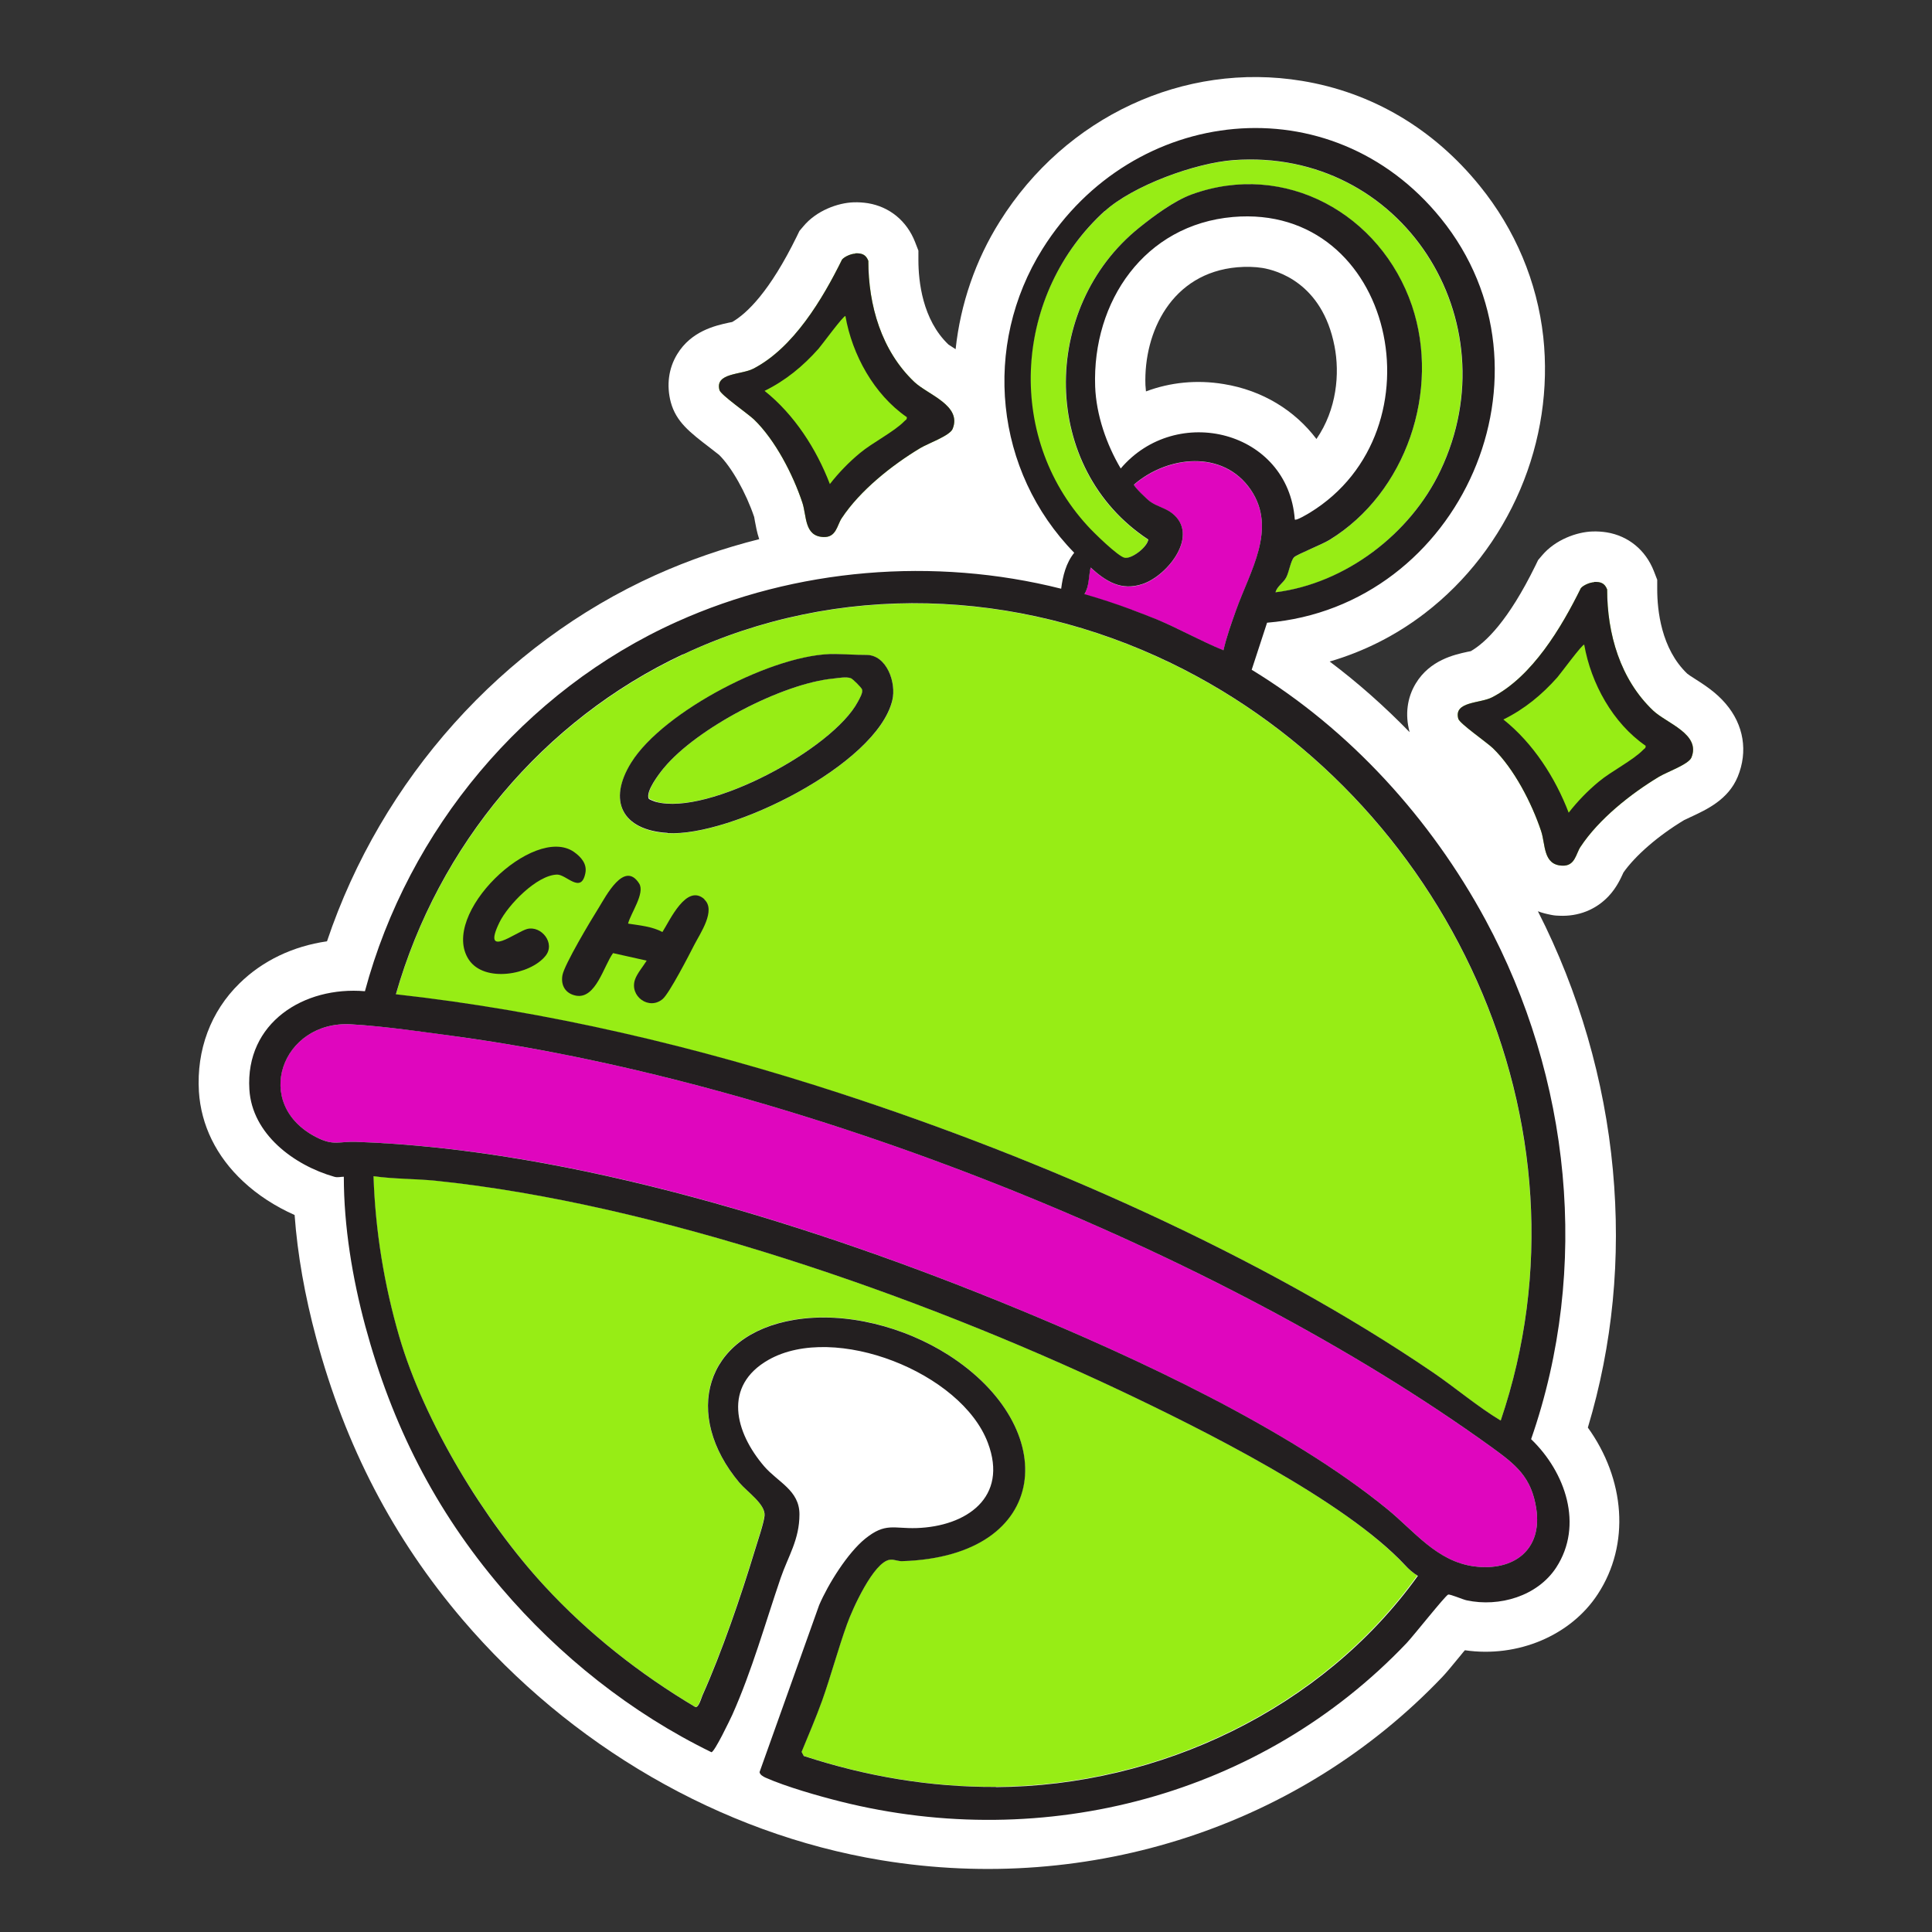
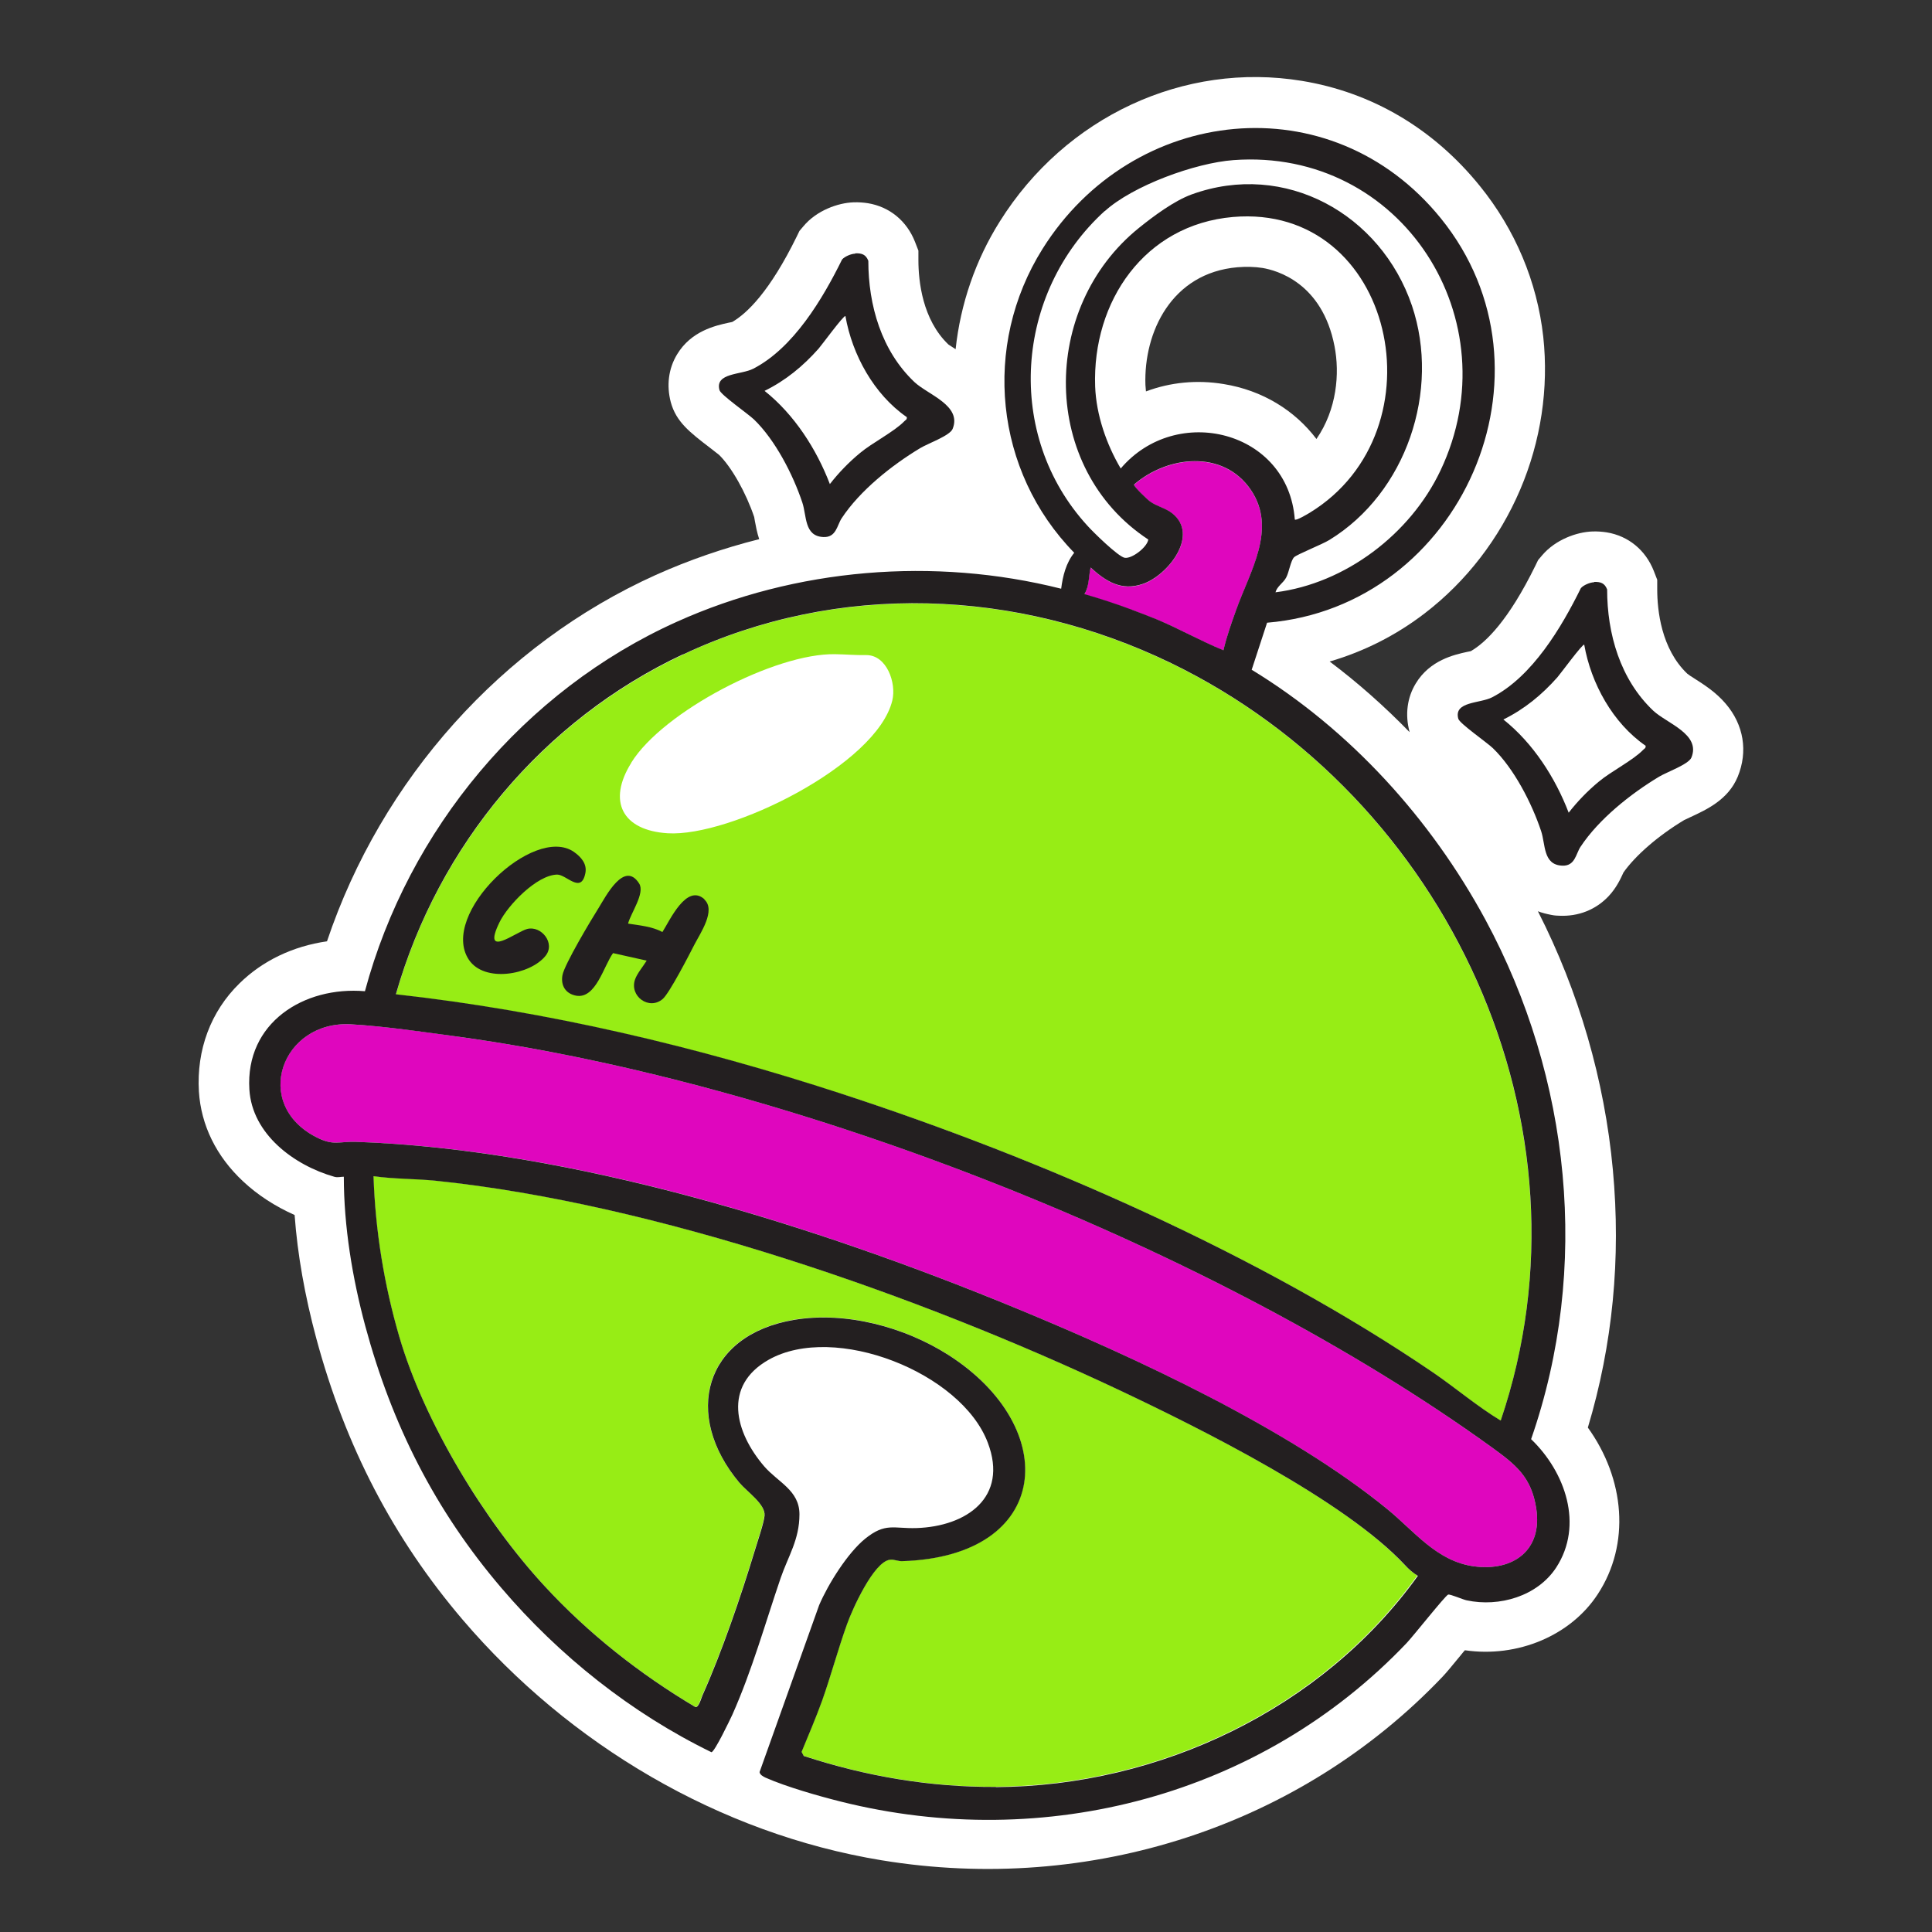
<svg xmlns="http://www.w3.org/2000/svg" id="Layer_1" viewBox="0 0 1080 1080">
  <rect x="0" y="0" width="1080" height="1080" fill="#333333" stroke="none" />
  <defs>
    <style>      .st0 {        fill: #df06be;      }      .st1 {        fill: #231f20;      }      .st2 {        fill: #fff;      }      .st3 {        fill: #97ed15;      }    </style>
  </defs>
  <path class="st2" d="M887.6,798.1c13.9-46.3,18.6-94.7,14-144.2-4.6-49.9-19-99.6-41.9-144.5,2.3.9,4.8,1.5,7.3,2s3.1.4,4.6.5c10.7.5,20.4-3.3,27.6-10.9,4.6-4.9,6.9-10.2,8.2-13,0,0,0,0,0-.1,6.7-9.6,19.6-20.8,34.1-29.5.6-.3,2.1-1,3.2-1.5,9.5-4.4,21.4-9.9,26.7-22.7,5.8-14.1,3.4-29-6.7-40.8-5.5-6.5-12.2-10.7-17.5-14.1-1.3-.8-3.3-2.1-4-2.7-14.6-13.9-16.8-35.5-16.8-47.2v-5.3s-1.9-4.9-1.9-4.9c-4.6-11.7-14.2-19.6-26.3-21.6-2.6-.4-5.2-.6-8.1-.5-8.6.3-20.6,4.5-28.1,13.4l-2.2,2.6-1.5,3.1c-15.1,30.8-27.8,43-36.1,47.8-.6.1-1.4.3-2,.4-7.3,1.6-20.9,4.6-28.8,17.7-4.8,7.9-6,17.4-3.5,26.8,0,.2,0,.3.1.4-14-14.4-29-27.7-44.7-39.5,19.2-5.6,37.2-14.7,53.2-27,23.2-17.8,41.6-41.7,53.3-69.1,11.6-27.2,16-56.7,12.9-85.4-3.4-30.8-15.7-60-35.5-84.4-25.9-32-60.3-52.3-99.5-58.7-65.8-10.8-132.1,20-168.8,78.6-13.6,21.6-22,46.2-24.7,71.4-1.3-.8-3.2-2.1-4-2.6-14.6-13.9-16.8-35.5-16.8-47.2v-5.3s-1.9-4.9-1.9-4.9c-4.6-11.7-14.2-19.6-26.3-21.6-2.6-.4-5.2-.6-8.1-.5-8.6.3-20.6,4.5-28,13.4l-2.2,2.6-1.5,3.1c-15.1,30.8-27.8,43-36.1,47.8-.6.1-1.4.3-2,.4-7.3,1.6-20.9,4.6-28.8,17.7-4.8,7.9-6,17.4-3.5,26.8,3,10.9,10.5,16.7,22,25.5,1.7,1.3,4.1,3.2,5,3.9,7,6.9,15,21.1,19.6,34.7.1.5.3,1.5.4,2.3.5,2.6,1.1,6.2,2.4,10.1-19.9,5-39.3,11.7-57.8,20-85.9,38.7-153.4,114.3-183.8,204.8-18.9,2.7-36,10.8-48.9,23.5-16.1,15.7-24.1,37.2-22.7,60.5,1.2,18.8,9.7,36.2,24.7,50.2,8.1,7.6,18,14,28.8,18.8,1.6,22,5.7,45.1,12.1,68.9,16.3,60.5,43.1,111.9,81.9,157.4,59.5,69.7,143.4,119.5,234.1,134.4,116.9,19.2,234.2-19.2,313.6-102.6,2-2.1,5-5.7,10.4-12.3.6-.8,1.3-1.6,2.1-2.5,29.5,4.3,59.2-8.2,74.3-31.4,18.2-27.8,15.3-64.3-5.8-93.4ZM735.9,245.4c-12.1-16-30.2-27.2-51.8-30.7-15-2.5-29.9-1-43.5,4.1-.1-1.2-.2-2.4-.3-3.6-1-29.5,14.6-62.6,51.4-65.8,4.9-.4,9.7-.3,14.1.4,7.7,1.3,33.3,8.1,40.2,43.7,3,15.3,1.3,35.4-10.1,51.9Z" />
  <path class="st3" d="M470.4,611.5c111.5,36.3,233.9,89.8,330.8,155.9,12.7,8.7,24.6,18.9,37.7,26.8,56-165.3-30-348.7-184.2-423.4-86.3-41.8-186.1-45.7-273-4.8-78,36.7-136.7,106.8-160.4,190,84.8,9.4,168.1,29.2,249.1,55.6ZM352.9,426.3c17.7-28.5,80.6-61.3,114-60.6,6.3.1,11,.6,17.3.5,11.5-.1,17,15.6,14.6,25.4-8.7,36-90.7,76.4-125.6,74.2-25.3-1.6-33.8-17.8-20.3-39.4Z" />
  <path class="st0" d="M632.9,341c4.4,1.7,9.3,3.5,13.7,5.3,12.7,5.2,24.6,12.1,37.3,17.3,1.8-7.7,4.5-15.4,7.2-22.8,7.7-21.5,22.9-45.1,8.1-66.9-15.4-22.6-46.6-19.1-65.3-2.9-.2,1,7.6,8.5,9.1,9.5,4,2.8,8.3,3.5,12.1,6.4,15.7,12.1-2.2,34.8-16.2,39.6-12.1,4.1-20.5-1.3-29.3-9.2-1.2,4.9-.7,10.6-3.5,15,9,2.6,18,5.5,26.7,8.8Z" />
-   <path class="st3" d="M366.9,448.2c29.3,7.8,98.9-29.7,112.8-56.1.9-1.7,2.9-5,2.3-6.8-.3-.9-5.3-5.9-6.3-6.3-2.7-.9-6.7,0-9.6.2-28.7,2.8-76.6,27.8-94.9,50-2.7,3.3-10.1,13-8.4,17,.3.6,3.2,1.6,4.2,1.9Z" />
  <path class="st3" d="M625.4,776.9c-112.2-52.9-258.9-104.3-382.4-117-11.4-1.2-23-.9-34.3-2.5,1,30.3,5.9,60.7,14.4,89.7,13.9,47.6,47.6,102.8,81.1,139.3,24.5,26.6,53.2,49.2,84.3,67.7,1.9.9,3.3-4.8,4.1-6.5,10.8-24.1,21.5-55.4,29.2-80.8,1.4-4.6,5.2-15.8,5.5-19.7.5-6.4-9.8-13.3-14.1-18.4-31.7-37.8-19.7-82.6,30.7-91,28.9-4.8,61.6,4,86.1,19.6,63.5,40.4,58.1,112.7-25.8,115.3-2.2,0-4.6-1-6.8-.8-9.1,1.1-21.1,28.2-24,36-5,13.9-8.8,28.6-13.9,42.7-3.5,9.7-7.6,19.2-11.5,28.7l1.2,2.3c34.8,11.4,70.7,17.5,107.3,17.3,91.3-.5,182.4-43.6,235.8-118.1-2.6-1.5-5.1-3.8-7.2-6-33.7-36.2-114-76.2-159.9-97.9Z" />
-   <path class="st3" d="M628.6,311.9c4,.7,12.6-5.9,13.2-10.2-60.4-39.7-60.7-129.6-5.1-174.3,8.3-6.7,19.5-15.1,29.3-18.6,52.4-19,105.9,11,123.2,62.2,16.1,47.5-3.2,104.5-46.1,130.9-3.9,2.4-18.2,8-19.8,9.7-1.9,1.9-2.8,8.2-4.4,11.3-1.7,3.1-5.1,4.9-6,8.3,39.1-4.8,75.4-32.6,92.2-68,39.9-84.1-21.5-180.6-115.7-173.6-21.5,1.6-56.3,14.3-72,28.6-50.5,45.9-56.2,125.4-9.7,176,3.2,3.5,17.2,17.3,20.8,17.9Z" />
  <path class="st0" d="M833.7,808.9c-153.9-111.1-388.2-203.1-576.2-229.2-19.2-2.7-42-6-61.2-7.1-38.8-2.3-56.1,44.8-19.1,63.3,9.4,4.7,12.3,2.1,21.8,2.4,121.1,4.1,257.7,47,369.4,93.2,66.1,27.3,151.8,67,207.1,112.1,15.1,12.3,27.5,29.2,48.5,32,21.8,2.9,38.3-8.9,34.8-32.2-2.7-17.9-11.6-24.7-25.1-34.5Z" />
  <path class="st1" d="M855.9,804.5c33.3-95.7,22.1-202.1-25.5-290.3-30.5-56.4-75.7-106.3-130.7-139.8l8.6-26.3c108.5-9,166.6-140.4,97.1-226.1-61.4-75.7-172.3-63.1-222.6,17.1-34,54.2-26.8,124.4,17.7,169.9-4.6,5.7-6.4,13-7.3,20.1-71-17.9-148.3-11.5-214.9,18.5-85.3,38.4-150,116.1-174.3,206.5-34.1-2.9-66.9,17.6-64.6,54.9,1.5,25,25,42.4,47.4,48.8,2,.6,3.5,0,5.4,0,0,27.8,4.8,56.7,12,83.5,14.9,55.1,38.9,102.8,76.1,146.4,32.3,37.9,72.5,69.9,117.4,91.8,1.8-.2,10.3-18,11.7-21,11-24.7,18.3-50.9,27-76.4,4.2-12.2,10.5-21.4,10.5-35.6,0-13.4-12-17.9-19.7-26.8-16.3-19-23.3-45,2.5-59.6,36.9-20.8,107.7,7.1,122.5,46.4,11.6,30.6-12,46.8-39.9,47.7-12.8.4-17.3-3.2-28.6,5.9-9.9,8-20.8,25.5-25.8,37.2l-33.3,93.3c.2,1.5,2,2.5,3.3,3.1,11.5,5.1,29.7,10.3,42.1,13.4,114.2,28.6,235.2-3.4,316.3-88.6,3.7-3.9,21.6-26.5,23.2-27.1,1.1-.4,8.3,2.8,10.4,3.2,18.2,3.9,39.5-2.3,50-18.3,15.5-23.8,5.1-53.4-13.9-71.7ZM626.5,261.9c-8-13.5-13.7-30-14.3-45.8-1.7-47.7,27.7-90.5,77-94.8,90.2-7.8,118,119.4,43,165.3-1,.6-7.8,4.7-8.4,3.8-3.7-49.7-66.2-65.3-97.4-28.4ZM609.6,317.2c8.7,7.9,17.2,13.3,29.3,9.2,14-4.8,31.9-27.5,16.2-39.6-3.8-2.9-8.1-3.6-12.1-6.4-1.5-1-9.3-8.5-9.1-9.5,18.7-16.2,49.9-19.7,65.3,2.9,14.8,21.8-.4,45.4-8.1,66.9-2.7,7.5-5.4,15.1-7.2,22.8-12.7-5.2-24.6-12-37.3-17.3-4.4-1.8-9.2-3.6-13.7-5.3-8.8-3.3-17.7-6.2-26.7-8.8,2.8-4.4,2.3-10,3.5-15ZM617.5,118.1c15.7-14.3,50.5-27,72-28.6,94.2-6.9,155.6,89.6,115.7,173.6-16.8,35.4-53.1,63.1-92.2,68,.9-3.4,4.4-5.2,6-8.3,1.6-3,2.5-9.4,4.4-11.3,1.6-1.6,15.8-7.2,19.8-9.7,42.9-26.3,62.1-83.4,46.1-130.9-17.4-51.2-70.9-81.2-123.2-62.2-9.8,3.6-21.1,12-29.3,18.6-55.6,44.7-55.3,134.6,5.1,174.3-.6,4.3-9.2,10.9-13.2,10.2-3.6-.6-17.7-14.4-20.8-17.9-46.4-50.6-40.8-130.1,9.7-176ZM381.7,365.9c86.9-40.9,186.7-37,273,4.8,154.2,74.7,240.3,258.1,184.2,423.4-13.1-7.9-25-18.1-37.7-26.8-96.9-66-219.2-119.5-330.8-155.9-81-26.4-164.4-46.2-249.1-55.6,23.7-83.1,82.3-153.3,160.4-190ZM556.6,998.9c-36.6.2-72.5-5.9-107.3-17.3l-1.2-2.3c3.9-9.5,8-19,11.5-28.7,5-14.1,8.9-28.8,13.9-42.7,2.8-7.9,14.9-35,24-36,2.2-.3,4.6.9,6.8.8,83.9-2.6,89.3-74.8,25.8-115.3-24.5-15.6-57.2-24.4-86.1-19.6-50.5,8.4-62.4,53.2-30.7,91,4.3,5.1,14.6,12,14.1,18.4-.3,3.9-4.1,15.1-5.5,19.7-7.7,25.4-18.4,56.7-29.2,80.8-.7,1.6-2.2,7.3-4.1,6.5-31.1-18.5-59.8-41.1-84.3-67.7-33.6-36.4-67.2-91.7-81.1-139.3-8.5-29.1-13.4-59.4-14.4-89.7,11.3,1.6,22.9,1.4,34.3,2.5,123.5,12.7,270.2,64.1,382.4,117,45.9,21.7,126.2,61.7,159.9,97.9,2,2.2,4.6,4.5,7.2,6-53.5,74.5-144.5,117.6-235.8,118.1ZM824,875.6c-20.9-2.8-33.4-19.7-48.5-32-55.2-45.1-140.9-84.8-207.1-112.1-111.6-46.1-248.3-89-369.4-93.2-9.5-.3-12.4,2.3-21.8-2.4-36.9-18.5-19.7-65.6,19.1-63.3,19.2,1.1,41.9,4.5,61.2,7.1,187.9,26.1,422.3,118.1,576.2,229.2,13.5,9.8,22.4,16.6,25.1,34.5,3.5,23.3-13,35.1-34.8,32.2Z" />
-   <path class="st1" d="M373.2,465.7c35,2.2,116.9-38.1,125.6-74.2,2.4-9.8-3.1-25.5-14.6-25.4-6.3,0-11.1-.4-17.3-.5-33.4-.7-96.2,32-114,60.6-13.5,21.6-5,37.9,20.3,39.4ZM371.1,429.3c18.3-22.2,66.2-47.3,94.9-50,2.9-.3,6.9-1.1,9.6-.2,1.1.4,6,5.3,6.3,6.3.6,1.8-1.4,5.1-2.3,6.8-13.9,26.4-83.5,63.9-112.8,56.1-1-.3-3.9-1.3-4.2-1.9-1.7-4.1,5.8-13.8,8.4-17Z" />
  <path class="st1" d="M393.8,502.7c-10-9-19.3,11.7-23.5,18.3-5.8-3.1-12.8-3.7-19.2-4.7,1.4-5.7,9.6-17,6.2-22.4-8.3-13.1-18.6,7.1-22.7,13.7-4.1,6.5-19.2,31.7-20.2,37.6-1,5.8,1.8,10.3,7.7,11.4,11,1.9,15.4-16.7,20.6-23.8l18.8,4.2c-1.9,3.1-5.3,7.1-6.5,10.5-3.3,9.4,7.9,17.5,15.5,10.9,3.7-3.2,14.7-24.5,17.7-30.4,3.2-6.2,12.2-19.2,5.5-25.2Z" />
  <path class="st1" d="M294.7,519.3c-6.4,1.7-25.6,17.1-15.5-3.7,4.7-9.6,20.8-26.4,32.2-26.7,5.2-.1,13.4,11,15.8-.7,1.1-5.2-2.3-9.1-6.4-12-22.5-15.5-75.5,35-58.7,60.3,8.7,13,34.2,8.5,42.8-2.1,5.8-7.1-2.3-17.1-10.2-15.1Z" />
  <g>
-     <path class="st3" d="M891.1,325.3c3.6-.1,5.9.6,7.3,4.2,0,24.8,7.3,50.3,25.8,67.8,7.6,7.1,26.7,13.1,21.3,26.2-1.6,3.8-13.8,8.1-18.1,10.7-15.8,9.5-33.7,23.7-43.9,39.2-2.6,3.9-3,10.9-10.3,10.5-10.7-.5-9.2-11.9-11.7-19.3-5.2-15.6-15.1-34.9-27-46.4-3.6-3.4-18.5-13.7-19.3-16.4-2.7-9.8,12.2-8.5,18.9-12,22.5-11.6,38.8-39.1,49.6-61,1.4-1.7,5.2-3.3,7.4-3.3Z" />
-     <path class="st3" d="M478.1,141.6c3.6-.1,5.9.6,7.3,4.2,0,24.8,7.3,50.3,25.8,67.8,7.6,7.1,26.7,13.1,21.3,26.2-1.6,3.8-13.8,8.1-18.1,10.7-15.8,9.5-33.7,23.7-43.9,39.2-2.6,3.9-3,10.9-10.3,10.5-10.7-.5-9.2-11.9-11.7-19.3-5.2-15.6-15.1-34.9-27-46.4-3.6-3.4-18.5-13.7-19.3-16.4-2.7-9.8,12.2-8.5,18.9-12,22.5-11.6,38.8-39.1,49.6-61,1.4-1.7,5.2-3.3,7.4-3.3Z" />
    <path class="st1" d="M478.1,141.6c3.6-.1,5.9.6,7.3,4.2,0,24.8,7.3,50.3,25.8,67.8,7.6,7.1,26.7,13.1,21.3,26.2-1.6,3.8-13.8,8.1-18.1,10.7-15.8,9.5-33.7,23.7-43.9,39.2-2.6,3.9-3,10.9-10.3,10.5-10.7-.5-9.2-11.9-11.7-19.3-5.2-15.6-15.1-34.9-27-46.4-3.6-3.4-18.5-13.7-19.3-16.4-2.7-9.8,12.2-8.5,18.9-12,22.5-11.6,38.8-39.1,49.6-61,1.4-1.7,5.2-3.3,7.4-3.3ZM506.8,233.1c-18.2-12.6-30.4-34.7-34.2-56.4-.8-.8-13.4,16.4-15,18.2-8.7,9.8-18.4,17.8-30.2,23.6,16.6,13.2,29,32.5,36.5,52.1,4.9-6.3,10.7-12.3,16.9-17.4,6.8-5.7,19.1-11.9,24.7-17.7.7-.8,1.6-.8,1.4-2.4Z" />
    <path class="st1" d="M891.1,325.3c3.6-.1,5.9.6,7.3,4.2,0,24.8,7.3,50.3,25.8,67.8,7.6,7.1,26.7,13.1,21.3,26.2-1.6,3.8-13.8,8.1-18.1,10.7-15.8,9.5-33.7,23.7-43.9,39.2-2.6,3.9-3,10.9-10.3,10.5-10.7-.5-9.2-11.9-11.7-19.3-5.2-15.6-15.1-34.9-27-46.4-3.6-3.4-18.5-13.7-19.3-16.4-2.7-9.8,12.2-8.5,18.9-12,22.5-11.6,38.8-39.1,49.6-61,1.4-1.7,5.2-3.3,7.4-3.3ZM919.8,416.8c-18.2-12.6-30.4-34.7-34.2-56.4-.8-.8-13.4,16.4-15,18.2-8.7,9.8-18.4,17.8-30.2,23.6,16.6,13.2,29,32.5,36.5,52.1,4.9-6.3,10.7-12.3,16.9-17.4,6.8-5.7,19.1-11.9,24.7-17.7.7-.8,1.6-.8,1.4-2.4Z" />
  </g>
</svg>